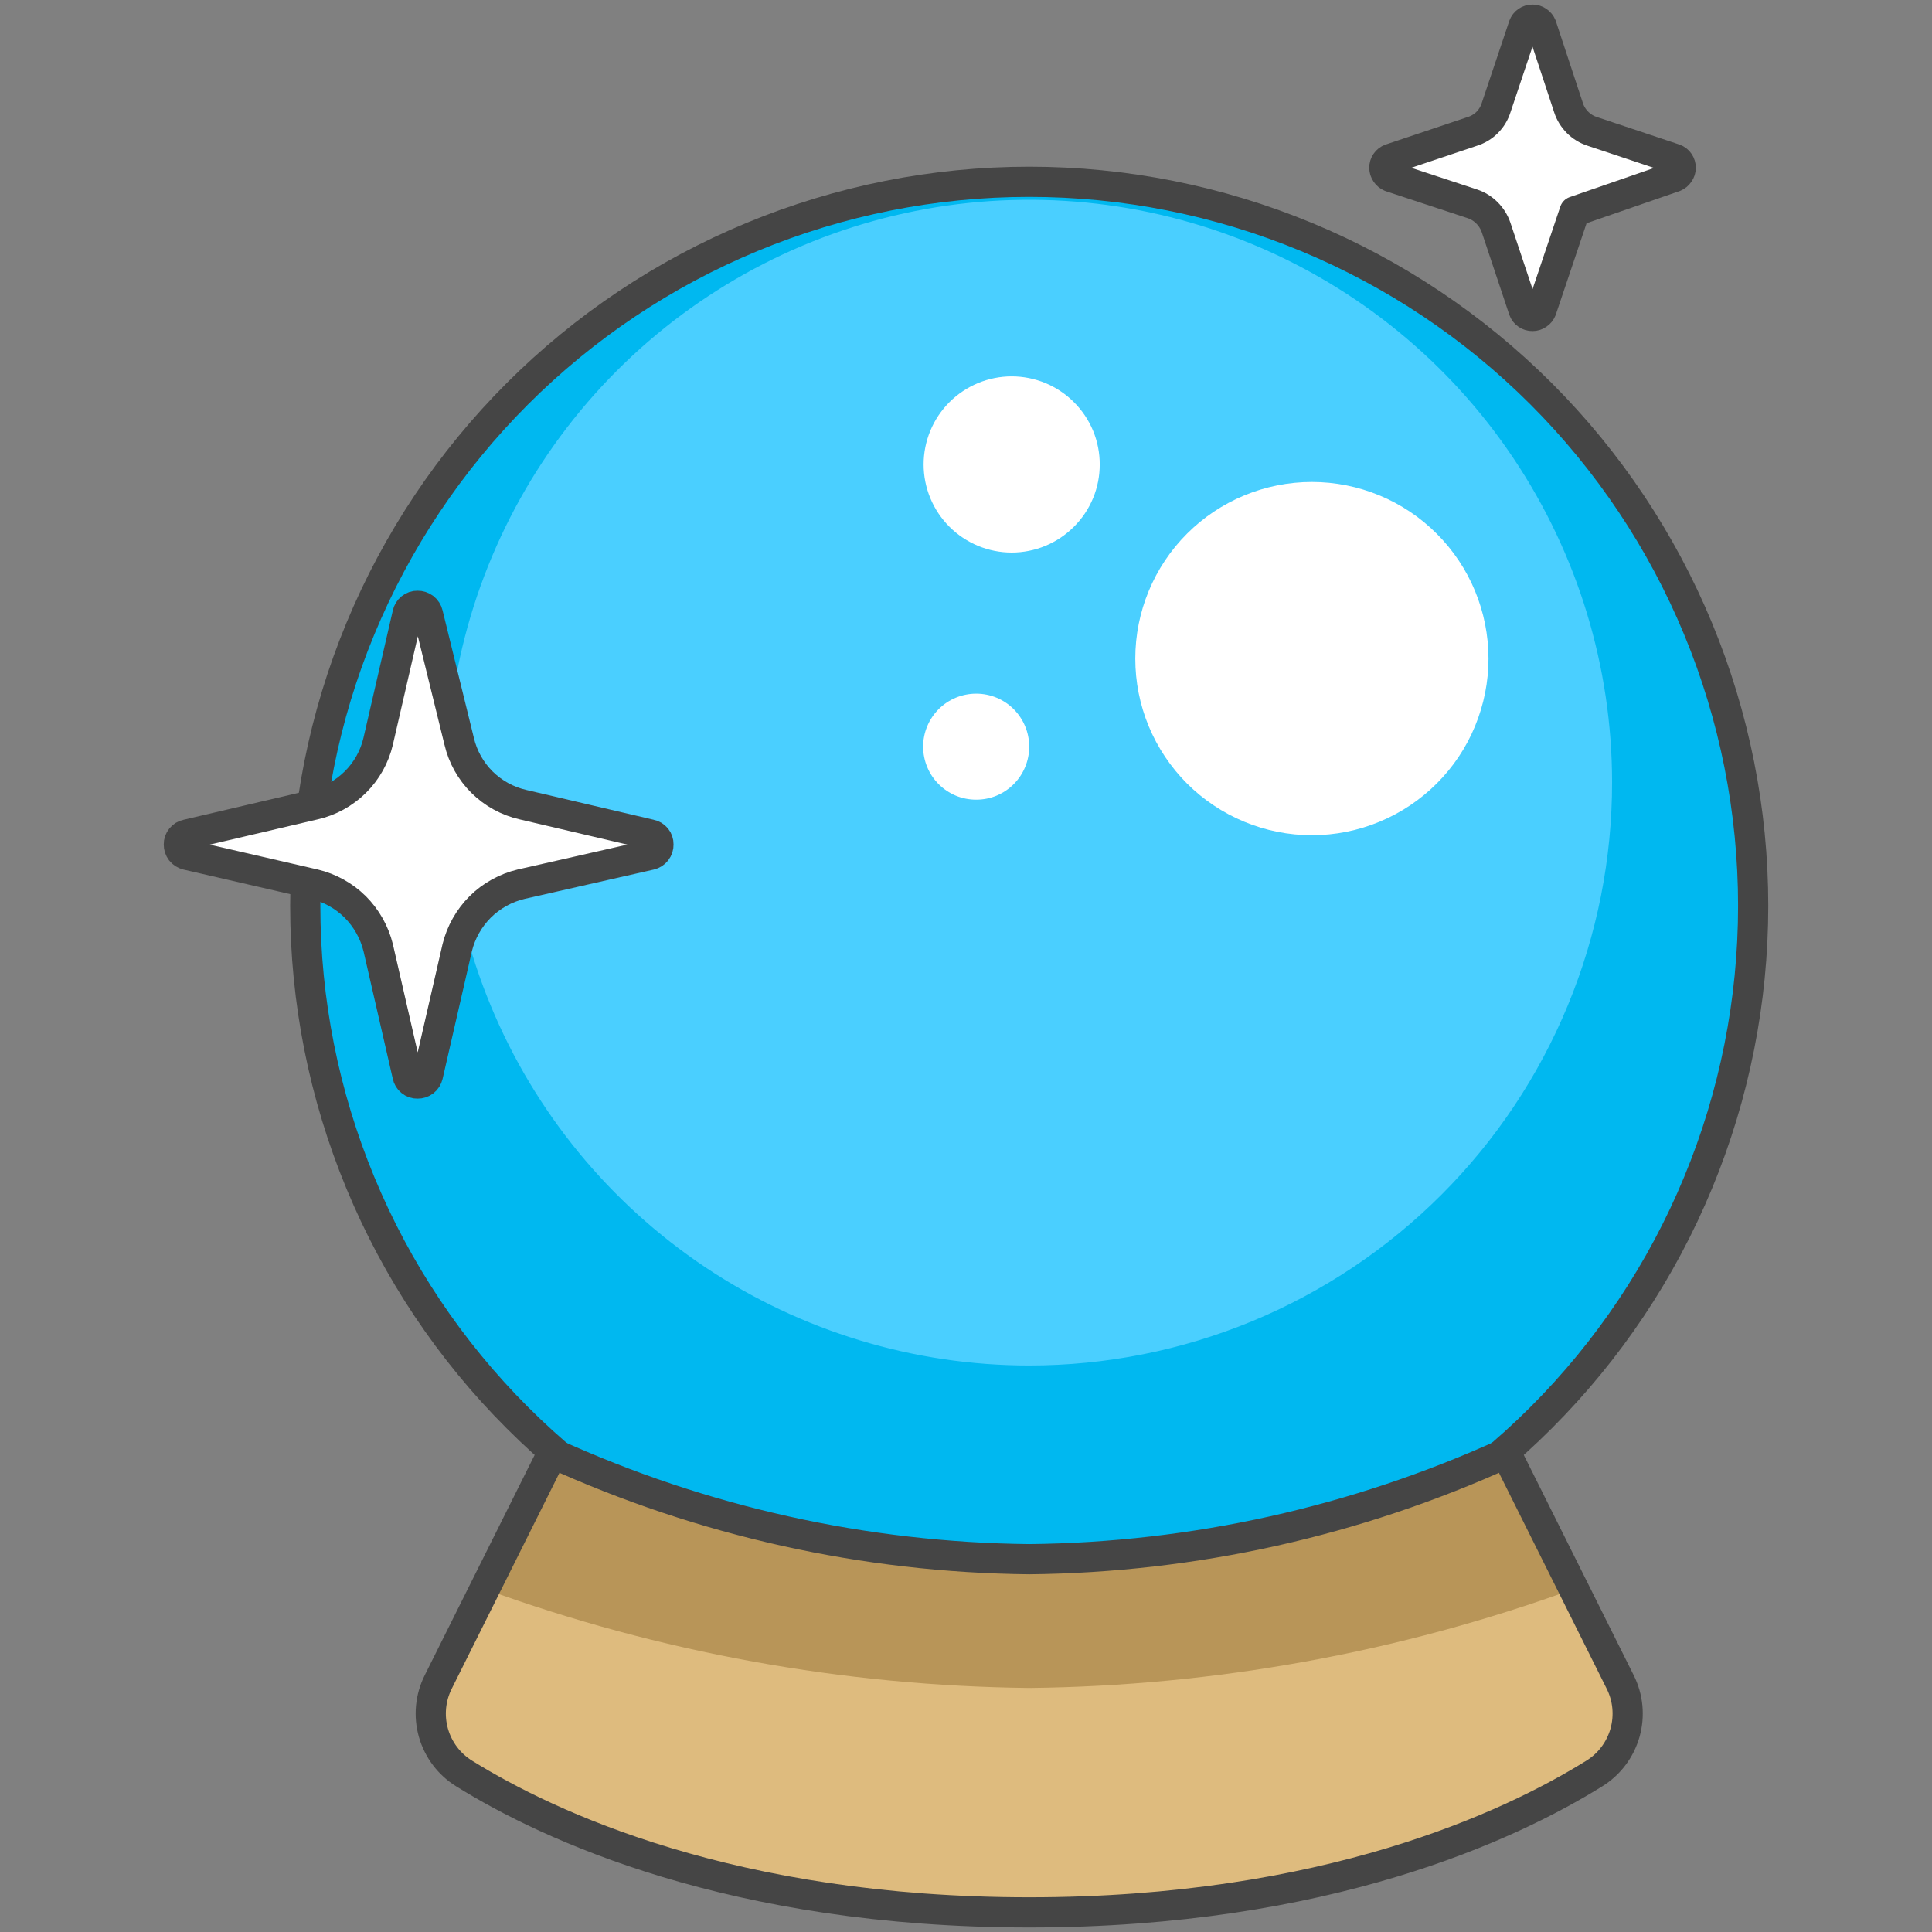
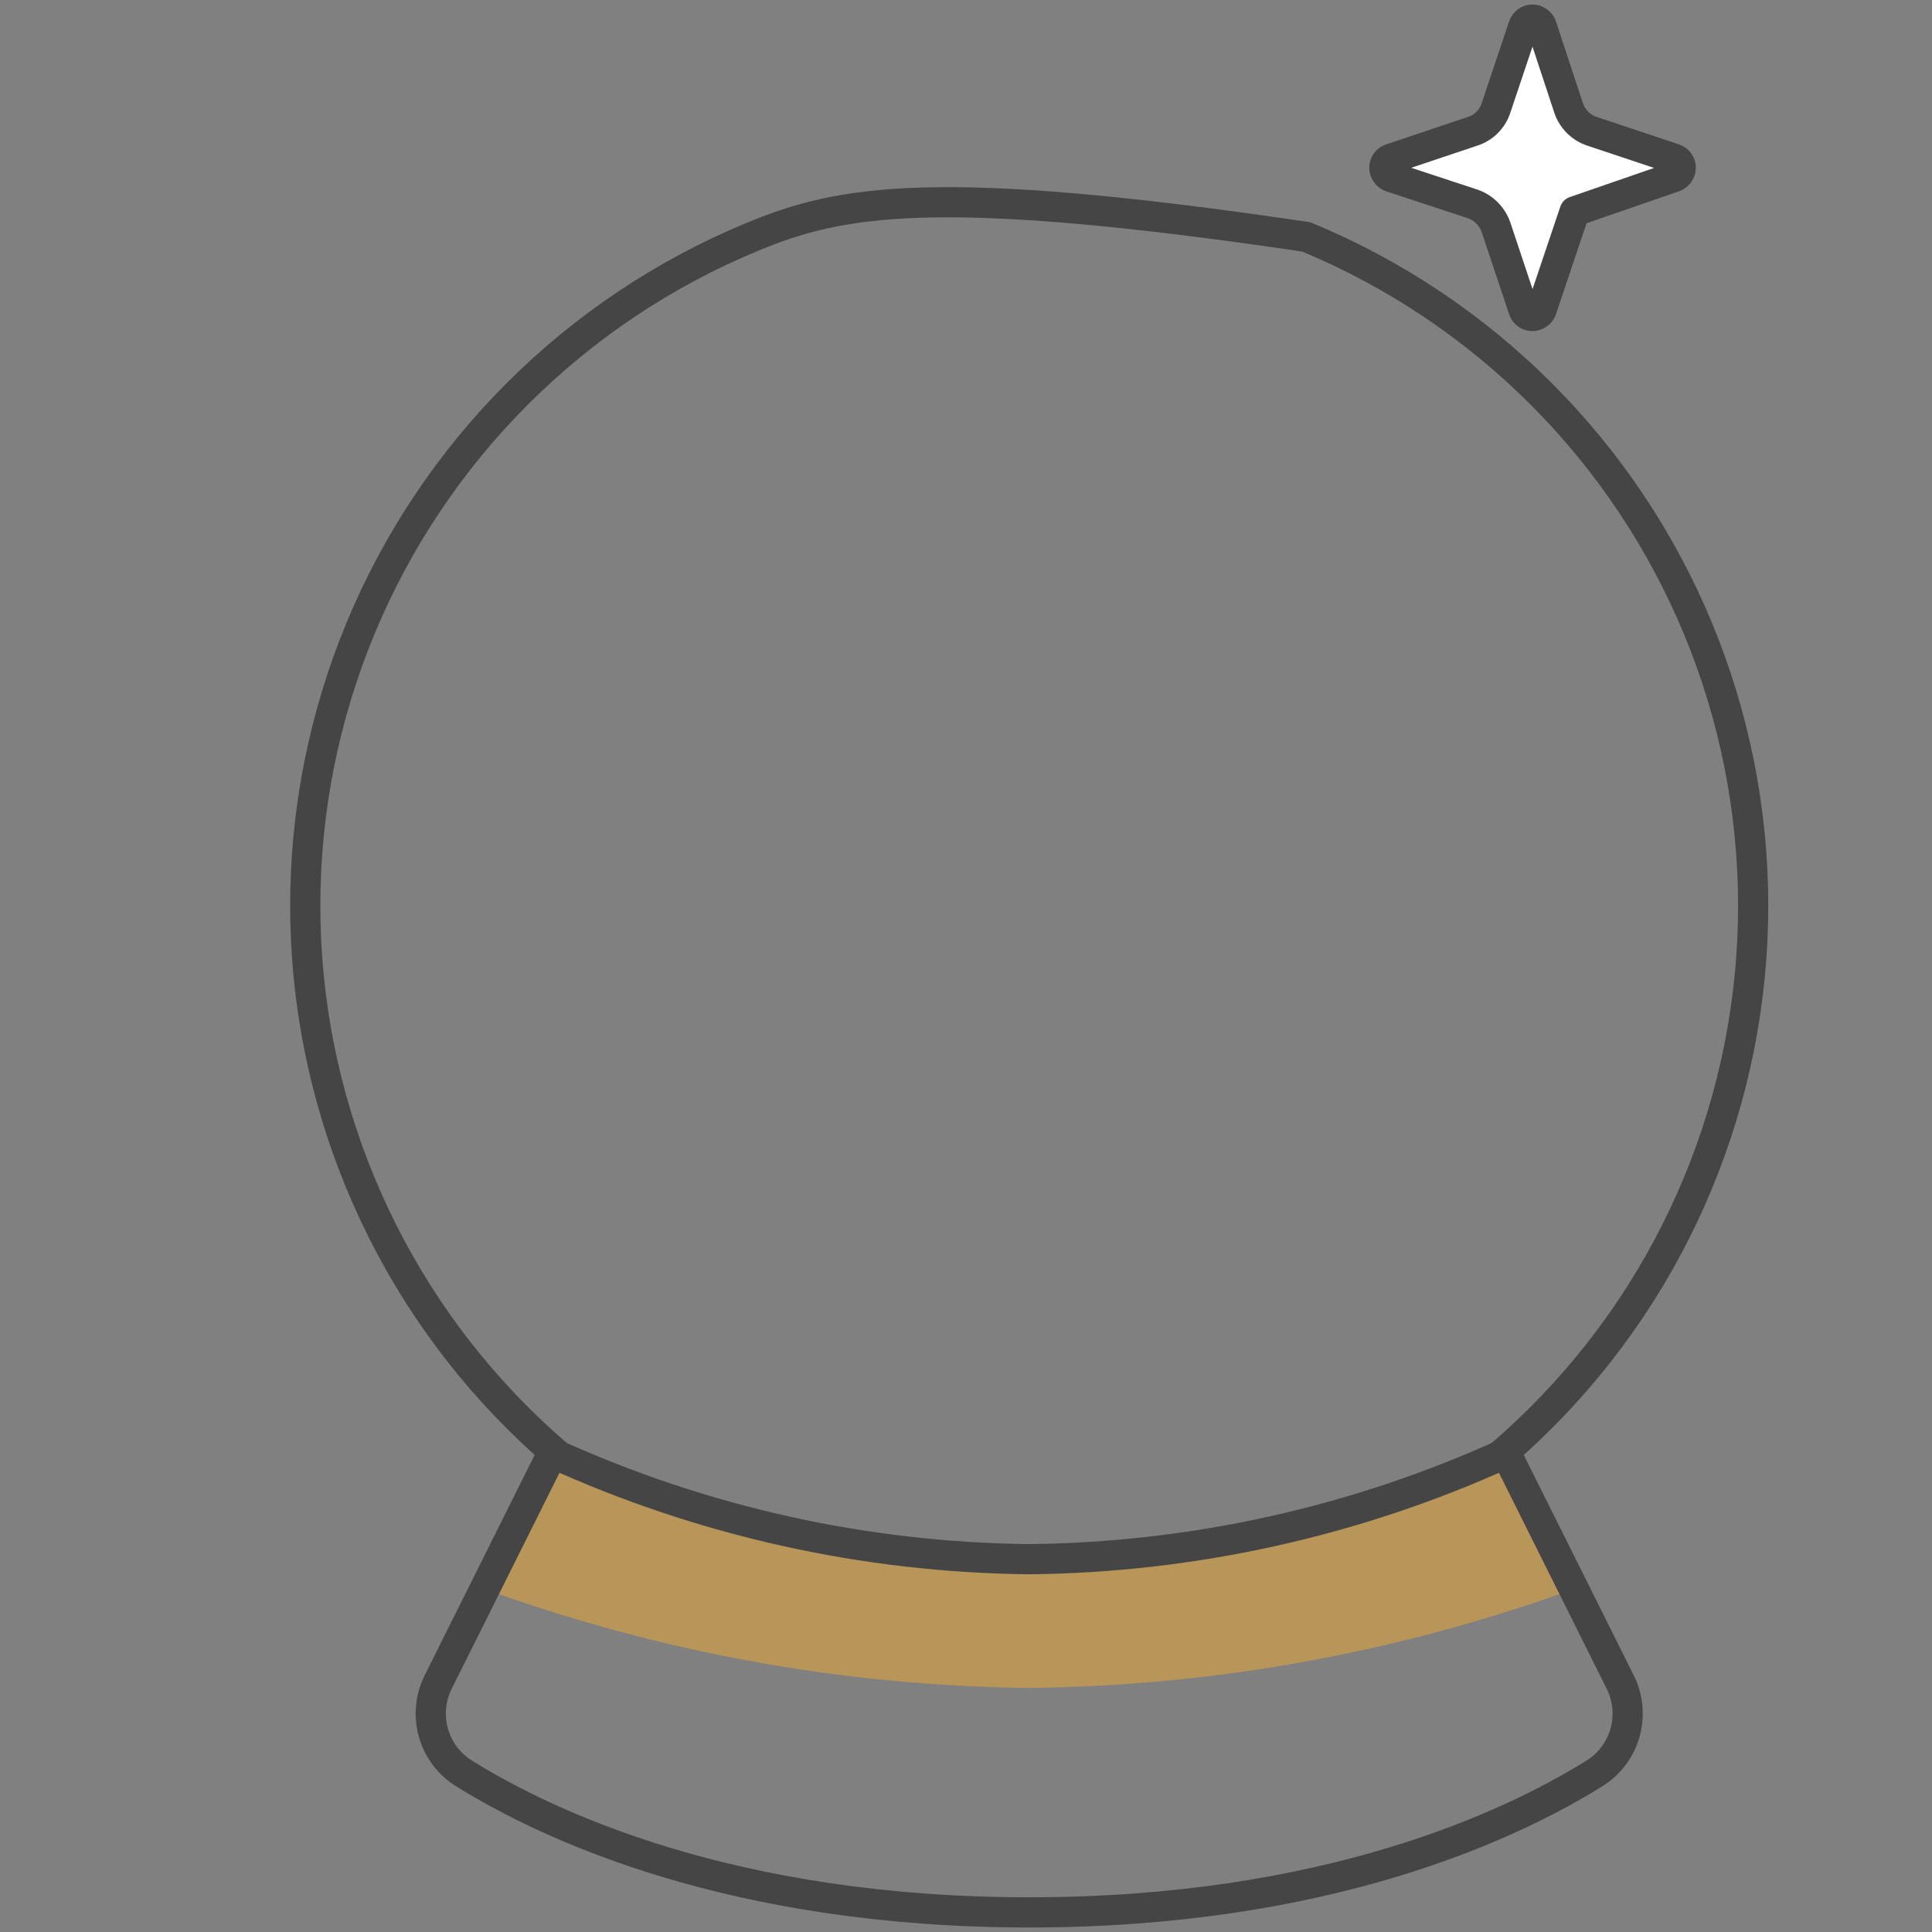
<svg xmlns="http://www.w3.org/2000/svg" width="32" height="32" viewBox="0 0 32 32" fill="none">
  <rect x="0" y="0" width="32" height="32" fill="#808080" stroke="none" />
-   <path d="M5.056 15.002C5.056 16.577 5.366 18.136 5.969 19.591C6.571 21.046 7.454 22.368 8.568 23.481C9.681 24.595 11.003 25.478 12.458 26.081C13.913 26.683 15.472 26.993 17.047 26.993C18.622 26.993 20.181 26.683 21.636 26.081C23.091 25.478 24.413 24.595 25.526 23.481C26.64 22.368 27.523 21.046 28.125 19.591C28.728 18.136 29.038 16.577 29.038 15.002C29.038 13.427 28.728 11.868 28.125 10.413C27.523 8.959 26.64 7.637 25.526 6.523C24.413 5.41 23.091 4.526 21.636 3.924C20.181 3.321 18.622 3.011 17.047 3.011C15.472 3.011 13.913 3.321 12.458 3.924C11.003 4.526 9.681 5.41 8.568 6.523C7.454 7.637 6.571 8.959 5.969 10.413C5.366 11.868 5.056 13.427 5.056 15.002Z" fill="#4ACFFF" />
-   <path d="M17.047 3.011C14.675 3.011 12.357 3.714 10.385 5.032C8.413 6.349 6.876 8.222 5.969 10.413C5.061 12.604 4.824 15.015 5.286 17.341C5.749 19.668 6.891 21.804 8.568 23.481C10.245 25.158 12.382 26.3 14.708 26.763C17.034 27.226 19.445 26.988 21.636 26.081C23.827 25.173 25.7 23.636 27.017 21.664C28.335 19.692 29.038 17.374 29.038 15.002C29.036 11.822 27.772 8.774 25.524 6.525C23.275 4.277 20.227 3.013 17.047 3.011ZM17.047 22.617C15.138 22.617 13.272 22.051 11.684 20.991C10.097 19.93 8.859 18.423 8.129 16.659C7.398 14.896 7.206 12.955 7.578 11.083C7.95 9.21 8.868 7.49 10.218 6.139C11.567 4.789 13.287 3.869 15.159 3.495C17.031 3.122 18.972 3.312 20.736 4.042C22.5 4.771 24.009 6.007 25.07 7.594C26.132 9.18 26.7 11.046 26.701 12.955C26.702 14.224 26.453 15.48 25.968 16.652C25.484 17.824 24.773 18.89 23.876 19.787C22.98 20.684 21.915 21.396 20.743 21.882C19.571 22.367 18.315 22.617 17.047 22.617Z" fill="#00B8F0" />
-   <path d="M5.056 15.002C5.056 16.577 5.366 18.136 5.969 19.591C6.571 21.046 7.454 22.368 8.568 23.481C9.681 24.595 11.003 25.478 12.458 26.081C13.913 26.683 15.472 26.993 17.047 26.993C18.622 26.993 20.181 26.683 21.636 26.081C23.091 25.478 24.413 24.595 25.526 23.481C26.64 22.368 27.523 21.046 28.125 19.591C28.728 18.136 29.038 16.577 29.038 15.002C29.038 13.427 28.728 11.868 28.125 10.413C27.523 8.959 26.64 7.637 25.526 6.523C24.413 5.41 23.091 4.526 21.636 3.924C20.181 3.321 18.622 3.011 17.047 3.011C15.472 3.011 13.913 3.321 12.458 3.924C11.003 4.526 9.681 5.41 8.568 6.523C7.454 7.637 6.571 8.959 5.969 10.413C5.366 11.868 5.056 13.427 5.056 15.002Z" stroke="#454545" stroke-width="0.5" stroke-linecap="round" stroke-linejoin="round" />
-   <path d="M18.804 10.908C18.804 11.293 18.879 11.673 19.026 12.028C19.173 12.383 19.389 12.705 19.66 12.977C19.932 13.248 20.255 13.464 20.61 13.611C20.964 13.758 21.345 13.834 21.729 13.834C22.113 13.834 22.494 13.758 22.848 13.611C23.203 13.464 23.526 13.248 23.797 12.977C24.069 12.705 24.285 12.383 24.431 12.028C24.578 11.673 24.654 11.293 24.654 10.908C24.654 10.133 24.346 9.388 23.797 8.84C23.249 8.291 22.505 7.983 21.729 7.983C20.953 7.983 20.209 8.291 19.66 8.84C19.112 9.388 18.804 10.133 18.804 10.908ZM15.29 12.367C15.29 12.482 15.313 12.597 15.357 12.703C15.401 12.81 15.466 12.907 15.547 12.988C15.629 13.07 15.726 13.134 15.832 13.179C15.939 13.223 16.053 13.245 16.169 13.245C16.284 13.245 16.398 13.223 16.505 13.179C16.611 13.134 16.708 13.07 16.79 12.988C16.871 12.907 16.936 12.81 16.98 12.703C17.024 12.597 17.047 12.482 17.047 12.367C17.047 12.134 16.954 11.911 16.79 11.746C16.625 11.581 16.402 11.489 16.169 11.489C15.936 11.489 15.712 11.581 15.547 11.746C15.383 11.911 15.29 12.134 15.29 12.367ZM15.298 7.693C15.298 7.885 15.336 8.074 15.409 8.251C15.482 8.428 15.59 8.589 15.725 8.724C15.861 8.86 16.022 8.967 16.199 9.041C16.376 9.114 16.565 9.152 16.757 9.152C16.948 9.152 17.138 9.114 17.315 9.041C17.492 8.967 17.653 8.86 17.788 8.724C17.924 8.589 18.031 8.428 18.105 8.251C18.178 8.074 18.215 7.885 18.215 7.693C18.215 7.501 18.178 7.312 18.105 7.135C18.031 6.958 17.924 6.797 17.788 6.662C17.653 6.526 17.492 6.419 17.315 6.345C17.138 6.272 16.948 6.234 16.757 6.234C16.565 6.234 16.376 6.272 16.199 6.345C16.022 6.419 15.861 6.526 15.725 6.662C15.59 6.797 15.482 6.958 15.409 7.135C15.336 7.312 15.298 7.501 15.298 7.693Z" fill="white" />
-   <path d="M26.834 27.856C26.966 28.117 26.995 28.419 26.915 28.701C26.835 28.982 26.653 29.224 26.403 29.377C25.015 30.24 21.964 31.675 17.047 31.675C12.13 31.675 9.079 30.24 7.691 29.377C7.441 29.224 7.259 28.982 7.179 28.701C7.099 28.419 7.128 28.117 7.26 27.856L9.15 24.068C11.631 25.198 14.321 25.797 17.047 25.825C19.773 25.797 22.463 25.198 24.944 24.068L26.834 27.856Z" fill="#DEBB7E" />
+   <path d="M5.056 15.002C5.056 16.577 5.366 18.136 5.969 19.591C6.571 21.046 7.454 22.368 8.568 23.481C9.681 24.595 11.003 25.478 12.458 26.081C13.913 26.683 15.472 26.993 17.047 26.993C18.622 26.993 20.181 26.683 21.636 26.081C23.091 25.478 24.413 24.595 25.526 23.481C26.64 22.368 27.523 21.046 28.125 19.591C28.728 18.136 29.038 16.577 29.038 15.002C29.038 13.427 28.728 11.868 28.125 10.413C27.523 8.959 26.64 7.637 25.526 6.523C24.413 5.41 23.091 4.526 21.636 3.924C15.472 3.011 13.913 3.321 12.458 3.924C11.003 4.526 9.681 5.41 8.568 6.523C7.454 7.637 6.571 8.959 5.969 10.413C5.366 11.868 5.056 13.427 5.056 15.002Z" stroke="#454545" stroke-width="0.5" stroke-linecap="round" stroke-linejoin="round" />
  <path d="M17.047 27.958C20.124 27.924 23.173 27.37 26.066 26.319L24.944 24.068C22.463 25.198 19.773 25.797 17.047 25.825C14.321 25.797 11.631 25.198 9.15 24.068L8.028 26.319C10.921 27.37 13.97 27.924 17.047 27.958Z" fill="#B89558" />
  <path d="M26.834 27.856C26.966 28.117 26.995 28.419 26.915 28.701C26.835 28.982 26.653 29.224 26.403 29.377C25.015 30.24 21.964 31.675 17.047 31.675C12.13 31.675 9.079 30.24 7.691 29.377C7.441 29.224 7.259 28.982 7.179 28.701C7.099 28.419 7.128 28.117 7.26 27.856L9.15 24.068C11.631 25.198 14.321 25.797 17.047 25.825C19.773 25.797 22.463 25.198 24.944 24.068L26.834 27.856Z" stroke="#454545" stroke-width="0.5" stroke-linecap="round" stroke-linejoin="round" />
  <path d="M26.081 3.501L27.736 2.929C27.766 2.916 27.791 2.896 27.809 2.869C27.828 2.843 27.838 2.812 27.838 2.78C27.839 2.747 27.829 2.716 27.811 2.689C27.793 2.662 27.767 2.642 27.736 2.631L26.372 2.176C26.28 2.146 26.197 2.095 26.129 2.027C26.061 1.958 26.009 1.875 25.98 1.784L25.532 0.427C25.52 0.397 25.5 0.372 25.473 0.354C25.447 0.335 25.416 0.325 25.384 0.325C25.351 0.324 25.32 0.334 25.293 0.352C25.266 0.37 25.246 0.397 25.235 0.427L24.78 1.784C24.751 1.876 24.7 1.96 24.632 2.028C24.564 2.096 24.48 2.147 24.387 2.176L23.031 2.631C23 2.642 22.974 2.662 22.956 2.689C22.938 2.716 22.928 2.747 22.929 2.78C22.93 2.812 22.939 2.843 22.958 2.869C22.976 2.896 23.001 2.916 23.031 2.929L24.387 3.376C24.479 3.406 24.561 3.458 24.629 3.526C24.697 3.594 24.749 3.677 24.78 3.768L25.235 5.132C25.246 5.163 25.266 5.189 25.293 5.207C25.32 5.225 25.351 5.235 25.384 5.234C25.416 5.234 25.447 5.224 25.473 5.205C25.5 5.187 25.52 5.162 25.532 5.132L26.081 3.501Z" fill="white" stroke="#454545" stroke-width="0.5" stroke-linecap="round" stroke-linejoin="round" />
-   <path d="M7.954 15.021C7.768 15.207 7.636 15.441 7.573 15.696L7.087 17.814C7.078 17.852 7.056 17.887 7.025 17.911C6.993 17.935 6.954 17.948 6.915 17.947C6.876 17.948 6.838 17.935 6.808 17.91C6.778 17.886 6.757 17.852 6.75 17.814L6.264 15.696C6.201 15.441 6.069 15.207 5.883 15.021C5.696 14.836 5.461 14.706 5.205 14.645L3.095 14.159C3.057 14.15 3.022 14.128 2.998 14.097C2.974 14.065 2.961 14.026 2.962 13.987C2.961 13.948 2.974 13.91 2.999 13.88C3.023 13.85 3.057 13.829 3.095 13.822L5.205 13.328C5.462 13.27 5.698 13.14 5.885 12.955C6.073 12.769 6.204 12.534 6.264 12.277L6.75 10.167C6.757 10.129 6.778 10.095 6.808 10.071C6.838 10.046 6.876 10.033 6.915 10.034C6.954 10.033 6.993 10.046 7.025 10.07C7.056 10.094 7.078 10.129 7.087 10.167L7.605 12.277C7.665 12.534 7.796 12.769 7.983 12.955C8.17 13.14 8.406 13.27 8.663 13.328L10.773 13.822C10.811 13.829 10.845 13.85 10.87 13.88C10.894 13.91 10.907 13.948 10.906 13.987C10.907 14.026 10.895 14.065 10.87 14.097C10.846 14.128 10.812 14.15 10.773 14.159L8.632 14.645C8.376 14.706 8.141 14.836 7.954 15.021Z" fill="white" stroke="#454545" stroke-width="0.5" stroke-linecap="round" stroke-linejoin="round" />
</svg>